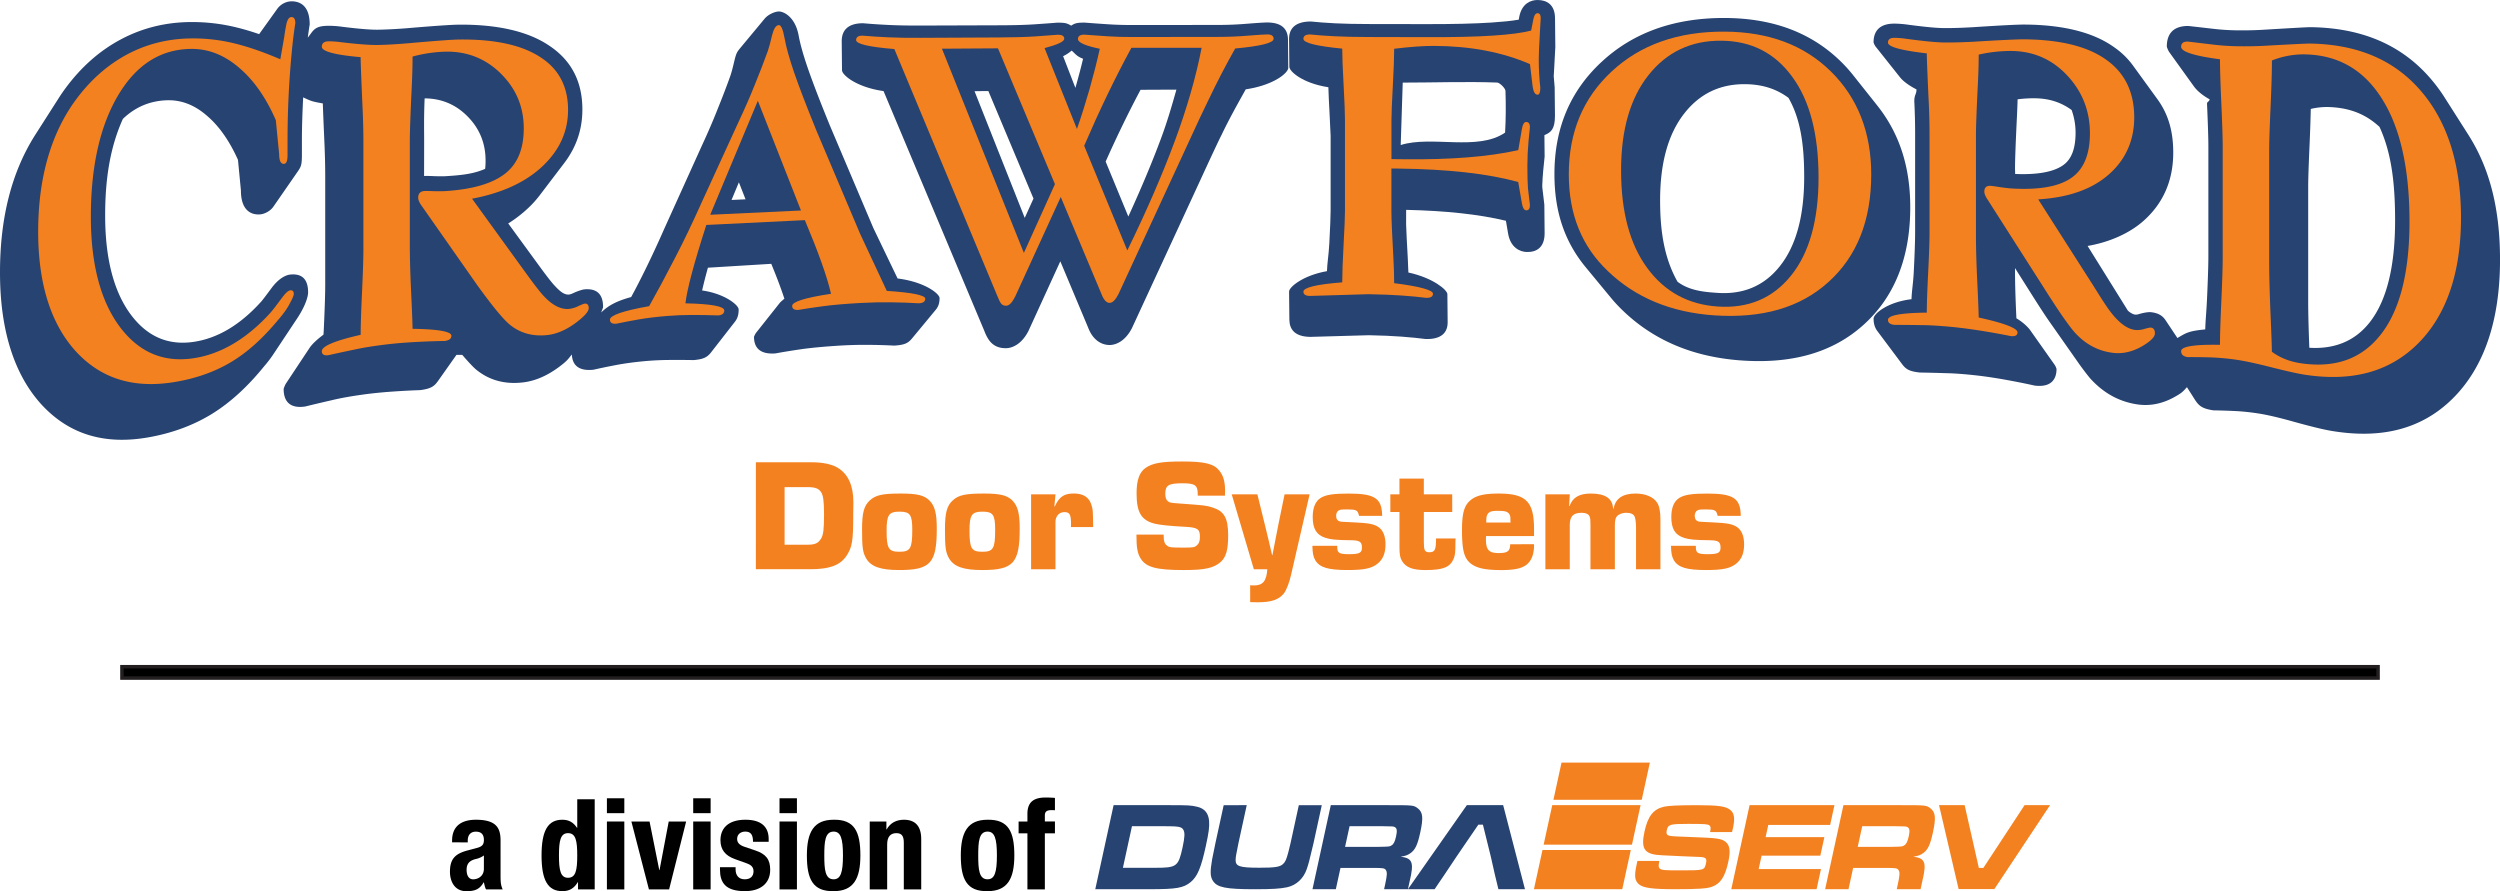
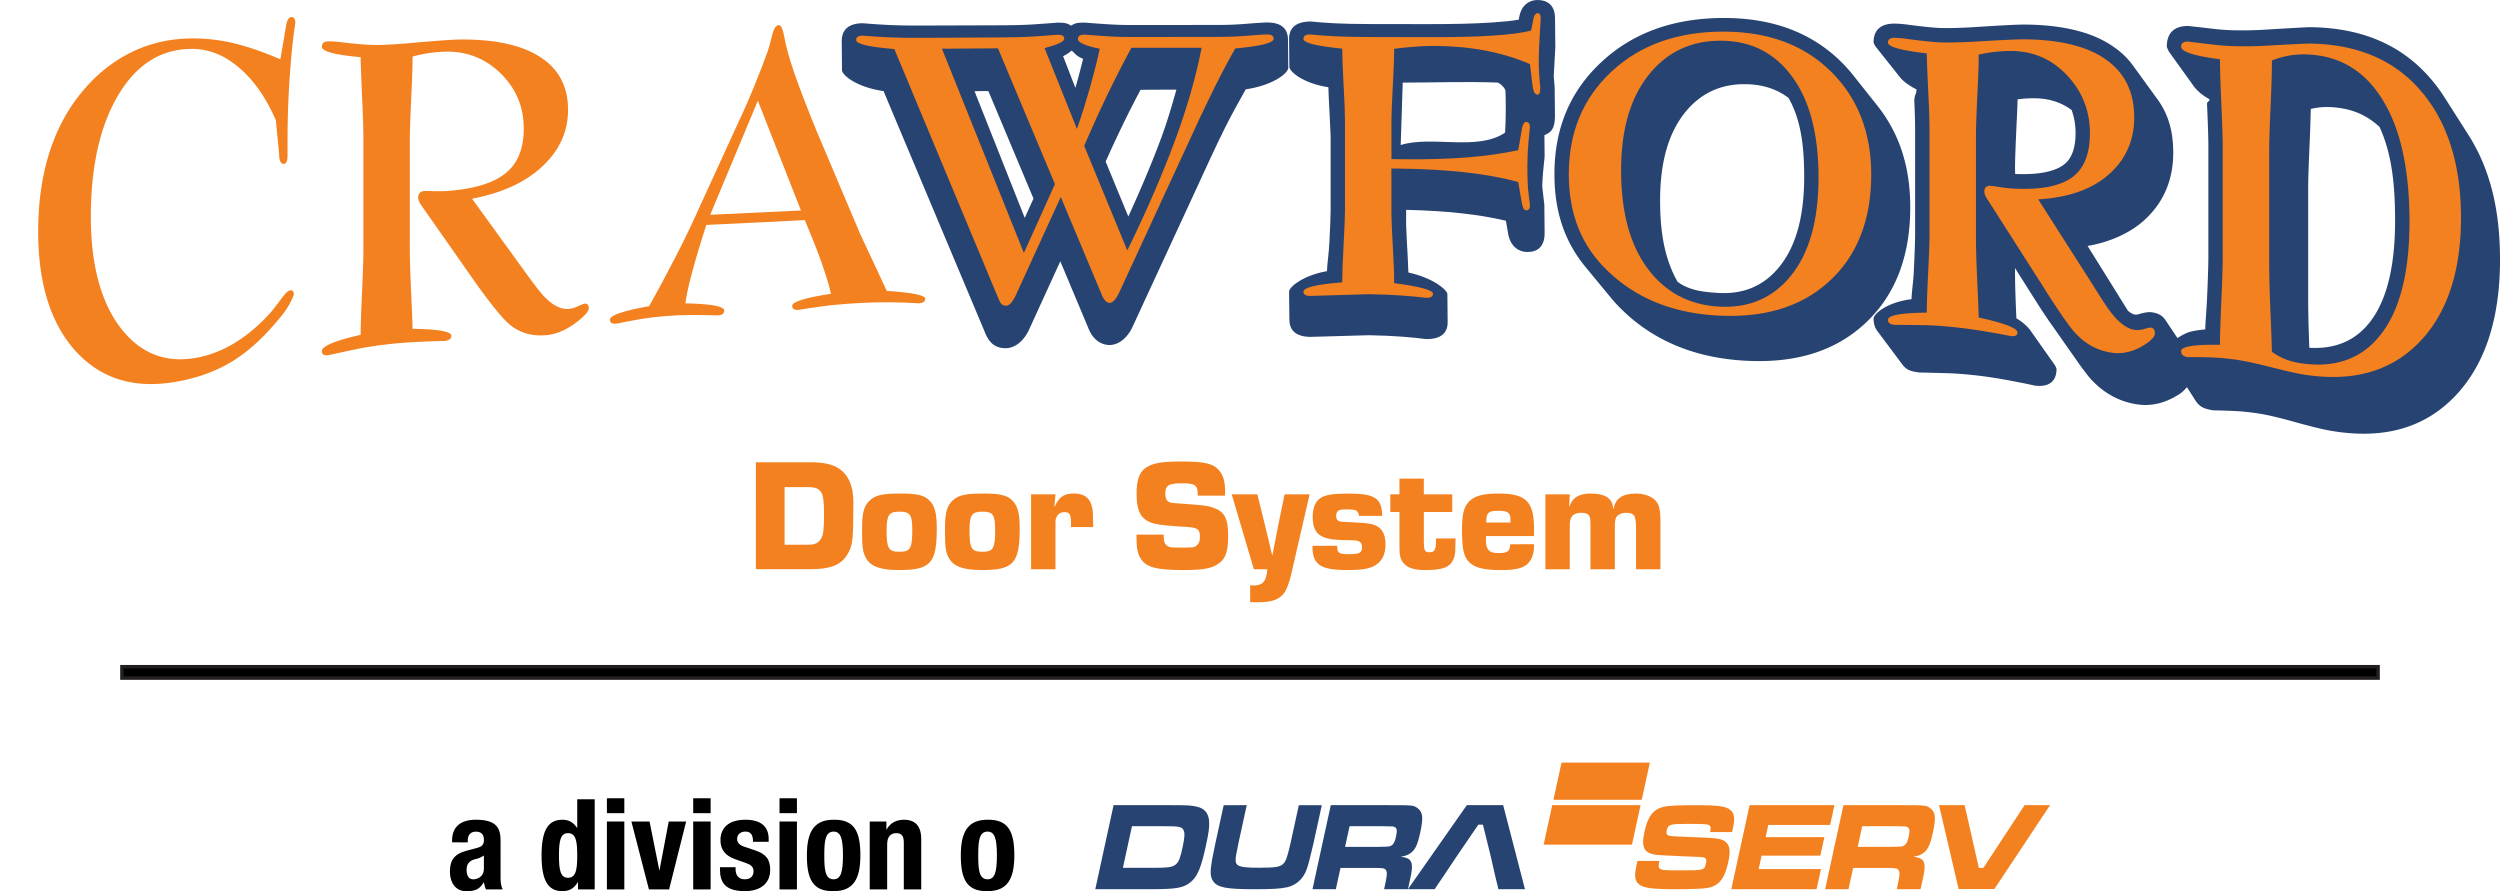
<svg xmlns="http://www.w3.org/2000/svg" id="Layer_1" data-name="Layer 1" width="3808.63" height="1357.65" viewBox="0 0 3808.63 1357.65">
  <rect x="185.75" y="1015.67" width="3437.14" height="17.37" />
  <rect x="185.75" y="1015.67" width="3437.14" height="17.37" fill="none" stroke="#231f20" stroke-miterlimit="10" stroke-width="5.29" />
-   <path d="M1367.44,424.23l-36.9-76.73-66.42-156.64c-15.09-37-26.24-66.09-33.48-87.05q-10.41-30.34-13.83-49.2c-5.16-28.88-22.84-37.13-30.17-37.1-5.57,0-16,4-21.86,11.09l-36.3,43.71c-5.67,6.87-6.67,8-9.84,20.94-2.19,9.46-4.14,16.93-6,22.37q-8.45,23.67-19.27,50.33-10.49,26.66-24.21,56.16l-57.13,126.3q-19.6,44.55-38.94,82.25c-4.17,8.2-7.46,14.38-11.56,21.89-24.1,6.63-35.18,13.52-45.68,23.45.71-2.07,2.9-6.9,2.9-8.43,0-20.56-10.7-28.2-28.11-26.76-2.09.17-8.1,1.53-17.54,5.83a20.32,20.32,0,0,1-6.24,2.09c-7.54.65-14.24-5.23-22.37-14.05q-7-7.6-23-29.59l-47.22-64.66A197.89,197.89,0,0,0,804.65,317,159.22,159.22,0,0,0,823,296.5l36.29-47.68q28-36.47,27.94-82c0-43.64-17.61-76.17-52.38-98.49C804,48.1,758.8,37.09,699,37.56c-10.3.08-36.58,1.81-78.81,5.42Q594.27,45,575.28,45.26q-16.66.16-53.08-4.36a152.78,152.78,0,0,0-21.82-1.61c-15.06.14-20.42,3.06-26.22,11.05l-5.26,7c.76-6,2.07-15.13,2.9-20C471.8,11.78,460.16,2,444,2a27.67,27.67,0,0,0-21.43,11.25L394.79,52c-11.49-4-23.48-7.54-33.59-10A282.55,282.55,0,0,0,290,33.6c-37.62.33-72.73,8.87-105.38,26.14s-60.9,42.19-85,74.9c-3.42,4.64-6.89,9.65-10,14.54L53.33,206C17.73,262.35,0,331.66,0,415.08c0,87.59,21.39,155.27,63.16,201.15,42.36,46,96.69,61.8,163.21,50,36.37-6.45,68.39-18.44,96.08-35.41s54.57-41.37,80.14-73a174.46,174.46,0,0,0,14.15-18.58L453,484.65c2.4-3.59,5.1-8.12,6.84-11.45,7.65-14,9.55-23.68,9.55-27.65,0-20.44-9.49-29.08-27.23-27.26-6.49.66-17.22,5.41-28.48,20.54-8.72,11.75-14.16,19-16.47,21.43-15.91,17.55-32.74,31.69-50.62,42.12-17.16,9.92-34.85,16.2-53.06,18.64-38.09,5.15-69.49-8.51-94.32-41.84-26.4-35.61-39-86.52-39-151,0-60,8.7-106.33,27-147.07,18.89-18,40.79-27.31,66.43-28.33,21.9-.88,42,6.83,60.27,22.39,19.32,16,35.56,39.16,48.65,68.41l4.47,46.64c0,29.9,15.08,37.54,29.29,36.39,6.23-.5,15.29-4.61,20.28-11.91L453,262.12c5.62-8.08,6.94-10.23,6.94-26.86V214.13c0-22.33.87-44,1.92-65.79,12.56,5.79,12.74,6.17,29.94,9.23.61,17.91,1,26.78,2.49,61.08q1.17,26.72,1.16,50.37V434.39q0,19.94-2.05,64.83c-.21,4.88-.32,6.5-.62,10.65-9.27,6.77-17.26,14.32-21,19.88l-36.29,54.72c-1.09,1.68-3.37,7.21-3.37,8.2,0,18,8.81,30.23,32.93,26.6q20.65-5.09,40.39-9.58,18.9-4.61,47.23-8.54,19.9-2.79,43.87-4.5c16.56-1.18,31-1.92,43.36-2.3,16.72-2.18,21.67-5.73,27.73-14.44l27.76-39.31h8.82c7.89,9.3,17.1,19.14,21,22.33,20,16.42,43.81,22.88,71.53,19.64,17.9-2.09,36-9.65,54.18-23,12.5-9.37,13.76-11.32,20.22-19.59.81,16.07,10.07,25.65,32.94,23.27q14.9-3.39,34.31-7.12,18.42-3.52,42.25-5.8,17.32-1.62,35.15-1.9,19.24-.27,40.93.14c15-1.3,20.76-4.31,26.63-11.87l36.29-46.59c4.1-5.23,5.66-10.9,5.66-18.65,0-6.7-21.13-24.06-55.66-28.95,2-9,5.7-23.62,8.85-34.68l96.49-5.91c9.22,22.46,14.54,36.78,20,53.09-2.17,1.91-5.68,4.72-7,6.38l-36.3,45.78c-.94,1.21-3,5.37-3,6.06,0,16.66,9.34,26.93,32.62,25.18q15.66-2.91,38.23-6.24,21.9-3.18,55.63-5.39,23-1.49,44-1.43,22.13.09,43,1.16c15.69-.9,21.28-3.67,27.26-10.93l36.29-43.83c4-4.85,5.67-10.52,5.67-17.62,0-6.39-21.79-24.52-64-29.9m-628.3-167c-16.62,7.28-33.62,9.64-60.7,11.22-3,.15-8,.15-15,0-8.73-.42-14.33-.48-16.79-.33l-.53,0,.1-55.56c0-10-.52-34.5.74-62.68q38,.19,64.76,26.84c18.69,18.59,28.07,41.12,28.07,67.93a96.55,96.55,0,0,1-.63,12.54m375.36,47.45,11.2-26.89,10.14,25.9Z" fill="#274371" />
  <path d="M2369.46,71.65v-.53L2369,27.57C2368.82,6.64,2356,0,2342.4,0c-10.34,0-23.59,5.22-27.73,24.81l-.93,5.14c-12,2-23.08,3.14-41.37,4.38q-38.28,2.55-100,2.42l-88.29-.14q-29-.06-50.22-1.1c-14.24-.73-26.51-1.68-36.79-2.76-23.82,0-33.24,10.64-33.24,26.44v0l.44,42.63c.06,6.83,19.68,24.94,59.45,31.09.37,12.11.8,21.79,1.81,40.08.87,15.79,1.21,22.82,1.6,33.69V320.87c0,8.6-.67,25.4-2,50.31-1,18.38-3.21,29.41-3.54,41.91-36.47,6.4-57.73,24.22-57.73,31.09v.42l.44,42.61c.16,14.81,8.61,25.8,32,26,3.4,0,33.09-1,89.12-2.52q28.71.56,49.4,2.11c14.46,1.06,26.8,2.33,37.11,3.69,24.35.68,33.5-10.2,33.5-25.41v0l-.41-43c-.09-6.3-21.77-24.82-59.41-32.93-.21-7.64-.49-14.62-1-23.2-1.42-25.28-1.9-35.08-2.46-50.14l.05-22.11c61.57,1.42,111.18,6.85,152,16.63l3.31,19.43c3.75,21.75,18.2,27.81,28.13,28.13,15.07.5,27.52-6.69,27.52-28.59l-.42-43.51q-1.84-14.28-3.07-26c0-.65-.08-2.24-.12-3,.27-7.53.76-15,1.44-22.58l2.17-21.58v-.55l-.32-32.22c9.66-4.1,16.07-8.57,16.07-29.42l-.44-43.57c-.6-5.57-1-11.17-1.42-16.74.29-6.37.45-9.64,1-17.89ZM2292.92,202c-41.63,28.71-112,4.05-159,18.94l3.07-95.09c47.7,0,96.09-1.83,143.75-.09,4.09.15,12.65,8.7,12.79,12.81.7,21.05.61,42.73-.6,63.43" fill="#274371" />
  <path d="M2860.43,161.39l-37.62-47.32a222.92,222.92,0,0,0-18.24-20.2c-45-44.22-103.8-66.18-176.8-66.47-77.83-.29-140.38,22.67-187.94,67-47.58,44.09-71.72,100.65-71.72,170.82,0,57.89,15.74,103.5,48.1,142.48l37.61,45.55a231.15,231.15,0,0,0,17.89,19.31c46.22,44.89,105.45,70.61,177.91,76.34,78.64,6.18,141.43-11.1,188.75-53.47,47.57-42.43,71.81-102.61,71.81-179.64,0-61.48-16.35-112.06-49.75-154.37M2710.7,406.53c-23.52,29-54.62,42.12-93.34,39.71-23.64-1.44-44.49-4.1-61.7-17-18.58-32.93-26.56-71.65-26.56-123.77,0-57,12.05-101.61,37.65-133.7,23.52-29.5,54.57-44.23,93.28-43.51,25.29.46,46.29,7.18,64.67,20.82,17.8,31.32,23.9,69.4,23.9,120.32,0,59.36-12.11,105.37-37.9,137.12" fill="#274371" />
  <path d="M3761.18,206.54l-37.62-59.1a246.51,246.51,0,0,0-20.67-27.68C3658.39,68,3597.38,42.24,3519.38,41.4q-6.66,0-72.45,4-17.8,1.07-39.61.81A341.89,341.89,0,0,1,3372.8,44q-19.25-2.23-38.76-4.42c-23.73-.22-33,12.54-33,31.36,0,1,2.43,6.7,3.65,8.37l37.59,52.27c4.23,5.9,12.33,13.34,23.89,19.68.15,3.44-4,3.28-3.87,7.07q2,44.92,2.05,64.17V389.86q0,20.52-2.05,65.15c-1,21.5-2.35,32.64-2.71,46.82-24.92,2.42-28.67,4.94-42.4,13.14l-18.24-27.4c-5.09-7.5-12-10.86-22.32-12-2.09-.23-8.11.05-17.54,2.75a16.33,16.33,0,0,1-6.25,1c-3.29-.37-7.92-3.07-11.1-6.06l-61.38-98.56c33.23-5.69,63.19-19.11,84.14-37.32,31-27,46.33-62.33,46.33-104.9,0-32.74-7.56-58.37-23.75-80.89l-37.6-51.78A118.64,118.64,0,0,0,3220.85,72c-30.92-22.23-76.1-34.11-136-34.58q-15.46-.15-78.8,4-25.87,1.52-44.86,1.37c-11.09-.08-28.79-1.8-53.09-5a165.43,165.43,0,0,0-21.83-1.81c-23.28-.13-32,11.8-32,28.66a24.08,24.08,0,0,0,2.9,6l37.6,47.34c4,5.08,13,12.25,24.85,18.16.34,7.51-3.74,8.31-3.2,19.42q1.17,24.66,1.18,46.39v152q0,18.3-2,59.18c-1,19.66-3.13,29.7-3.5,42.68-36.51,4.34-57.78,22.15-57.78,29.67,0,7.1,1.66,13.43,5.6,18.68l37.62,50.31c6,8.08,11.2,11.33,27.32,13.06,13.76.22,27.24.59,40.41,1q18.84.36,47.2,3.57,19.9,2.29,43.87,6.61,24.84,4.54,43.37,8.71c24.72,3.08,33.32-9.19,33.32-25.36a26.67,26.67,0,0,0-2.55-5.84L3092.9,503c-3.23-4.53-10.84-12.13-21.05-18.1,0-.64,0-.54,0-1.2q-2.05-43.17-2.07-70.53V408.4l25.12,39.77c16.26,25.65,22,34.4,33.33,50.36l37.62,53.6c5.8,8.38,15.71,21.33,19.2,25.17,20,21.79,43.82,34.88,71.55,38.84,17.9,2.56,36-.58,54.2-10.25,12.75-7,14.16-8.51,20.9-16.08l12.63,19.88c6.05,9.18,11.58,13,27.67,15.46q19.35.32,36,1.2a346.14,346.14,0,0,1,34.59,3.89c12.16,1.94,29.67,6,52.51,12.42q37.44,10.41,55.37,13.53c76.88,13.27,138.78-2.15,186.06-49,47.81-47.41,72.13-118.71,72.13-211.56,0-77-15.44-138.2-47.45-189m-618.93,45.57c-15.39,10.4-40.39,14.11-72.27,12.84l-.24-8.09q0-19,2.94-79.37c.47-9.78.8-17.61,1-26.26a185.16,185.16,0,0,1,28.89-1.54c20.31.65,37.8,6.39,53.44,17.82a102.91,102.91,0,0,1,6,34.44c0,23.58-5.72,40.77-19.76,50.16M3610.17,491c-22.54,28.76-53.76,41.12-92,38.8-1.12-28.28-1.75-52.75-1.75-70.85V285q0-17.31,2.08-64.1c1.05-24.24,1.51-38.8,1.85-54.95a105.76,105.76,0,0,1,28.92-2.82c30.62,1.32,54.62,10.61,75.8,30.17,17.38,37.82,23.75,82.12,23.75,142.31,0,69.31-12.28,121.73-38.64,155.4" fill="#274371" />
  <path d="M1962.6,102.88l-.42-42.63c-.15-15.46-8.91-26-31.67-26-4.44,0-14.82.62-31.12,1.95q-21.6,1.79-43.21,1.8L1726,38.12c-12.92,0-24.79-.31-35.62-1q-17.2-1.07-37.72-2.67c-11.2,0-14.85.66-20.72,4.63-6.58-3.79-9.34-4.59-21.3-4.56q-14.22,1.14-35.14,2.57-19.9,1.35-52.83,1.44l-120.69.4q-27.2.09-47.79-.89-20.92-1-39.44-2.65c-23.19.1-32.42,11-32.42,27.33v0l.43,44.27c.08,7.18,21.8,25.92,63.28,31.76l153.55,365.38c2.92,7.7,6.08,12.92,8.71,16,5.88,7,14.11,10.71,25.22,10.28,9.55-.39,23.39-6.67,33.36-26.38l48.45-105.94L1657.7,499c7.91,20.94,22.37,26.85,33.36,26.59,9.53-.22,23.39-6.2,33.36-25.62l101.25-219.12q28.95-63,35.15-75c12-25.18,24.83-47.83,37-69.75,42.94-6.39,64.79-25.09,64.79-32.75,0-.17,0-.25,0-.42m-401.48,229-76.49-193,4.89-.06c3.37-.05,8-.11,14-.16.78,0,1.4,0,2.17,0l68.75,163.78ZM1638.84,132c-.19.66-.34,1.23-.53,1.89l-18.72-48.3a57,57,0,0,0,13-8.5c5.45,4.54,7.3,8.63,17.43,12.43-3.32,13.84-6.89,27.4-11.16,42.48m130,78.61c-13.44,36.27-31,78.06-49.93,119.26l-34.53-83.71c17.18-38.47,35.08-75.42,53.19-109.36,4.52,0,6.88,0,12.61-.07l27.35-.11,14.65,0c-6.89,24.2-13.51,47.44-23.34,74" fill="#274371" />
  <path d="M444,26c-3.57,0-6.13,3.62-7.72,10.84Q434.19,47.32,433,56.47l-5.95,33.84q-38.35-16.53-70.74-24.4A263.23,263.23,0,0,0,290,58.56c-34.48.51-66.69,8.5-96.6,24.48q-44.59,24-77.58,68.6C77.37,203.71,58.16,271.71,58.16,353.1c0,78.49,19,139.78,57.06,181.81,38.25,41.8,87.39,56.77,147.44,47.59,33.3-5.08,62.62-15.21,88-30.09s49.72-36.76,73.11-65.13q11.6-13.2,17.54-24.63c4.17-7.64,6.25-12.53,6.25-14.71,0-4.16-1.79-6-5.36-5.63-3,.31-7,3.9-12.19,10.84-9.7,13.08-15.84,21-18.43,23.75q-26.73,29.49-56.77,47.2C335,535.65,314.58,543,293.57,545.94c-45,6.39-82.13-9.22-111.46-48.59-29.14-39.4-43.7-95.58-43.7-167.18,0-77.49,14.37-140.55,43.09-187.51,27.57-45,63.73-67.3,108.51-68.15,26.76-.52,51.33,9.07,73.72,28.23q33.88,28.42,56.47,80.32l5.07,51.57q0,15.41,7.41,15c3.58-.21,5.37-4.58,5.37-13.07V215.25q0-51.65,3.55-101.41t8.32-78.45c0-6.29-2-9.44-5.94-9.4" fill="#f48120" />
  <path d="M490.27,71.19c0,7.11,19.71,12.45,59.16,15.89q0,12.42,3,78.82,1.2,27,1.19,50.83V379.85q0,20-2.07,65.09-2.1,44.74-2.08,65.14C510,519,490.27,527.46,490.27,535c0,5,3.36,7,10.11,6.11q20.19-4.54,39.53-8.52,19.59-4.37,49.05-7.89,20.49-2.44,45.18-3.73t43.1-1.5q10.41-1.19,10.41-8c0-6.38-19.74-9.95-59.16-10.54q0-9.68-2.08-54.19t-2.07-73V213.58q0-19.72,3-82.69,1.17-25,1.18-44.73A213.1,213.1,0,0,1,679,78.69c33.28-.55,61.42,10.9,84.42,33.85S797.92,163,797.92,195.6c0,31.59-9.69,54.61-29.11,69.43q-28.86,22.16-90.38,26.1c-3.37.21-9,.26-16.94.16q-11.6-.53-14.86-.3c-6.34.4-9.52,3.84-9.52,10.27q0,5,5.36,12.42l84.41,120.46c23.19,32.13,39.64,52,49.35,60.1C792.08,507.39,811,512.71,833,510.53c14.07-1.39,28.23-7.27,42.51-17.5,14.25-10.44,21.39-18.24,21.39-23.57,0-4.94-2.08-7.24-6.24-6.87-1.19.11-4.46,1.37-9.81,3.82a42.36,42.36,0,0,1-14,4.21c-12.48,1.12-25.47-5.54-38.95-20.14-4.94-5.37-13.07-15.75-24.36-31.25L719.15,302.72q68.67-13,107.32-49.44c25.95-24.48,38.93-52.9,38.93-85.83,0-35.72-14.17-62.42-42.51-80.55C794.74,68.57,753.43,59.51,699,60.22c-10.12.13-35.88,2-77.3,5.7q-26.74,2.28-46.37,2.6c-11.7.19-30.32-1.18-55.89-4.23a135.23,135.23,0,0,0-19-1.32q-10.12.16-10.11,8.22" fill="#f48120" />
  <path d="M2183.08,447.54c0-5.6-19.72-11.1-59.15-16.15q0-17.26-1.19-38.83-3-53.42-3-70.66V256.69l10.68.12q113.25,1.33,182.51,20.47l5.66,32.59c1.19,7,3.37,10.46,6.53,10.57q5.65.13,5.66-8.06-1.8-14-3-25.46-.88-11.51-.9-33.9,0-19.12,1.79-38.47c1.37-13.08,2.08-20,2.08-20.72q0-7.92-5.66-8-4.74-.06-6.53,10.55L2313,228.74c-45.76,10.22-103.74,14.69-173.88,13.89l-19.31-.23v-59q0-13.72,2.06-51.72t2.09-57.39q36.87-4.47,60.62-4.36,83,.3,146.27,27.76l4.16,34.73c1.18,7.86,3.67,11.8,7.42,11.86,2.78,0,4.16-3.53,4.16-10.62q-1.2-10.68-1.77-21.36c-.42-7.1-.59-14.59-.59-22.42q0-11.24,1.5-36.37c1-17,1.47-25.64,1.47-26,0-4.94-1.59-7.38-4.77-7.38q-4.46,0-6.24,8.45l-3.56,18Q2313,51.73,2274,54.28t-101.65,2.34l-88.29-.22q-29.72-.06-51.42-1.17-21.39-1.11-36.87-2.74c-6.72,0-10.09,2.25-10.09,6.72q0,9.12,59.15,14.86,0,17.46,2.08,55.37Q2049,167,2049,182.92V321.07q0,13.15-2.08,51.3-2.07,37.88-2.08,57.77c-39.44,3.09-59.15,7.93-59.15,14.18q0,6.45,10.09,6.52c3.38,0,32.9-1.06,88.59-2.64q29.74.46,51.13,2,21.69,1.54,37.16,3.55,10.41.24,10.4-6.23" fill="#f48120" />
  <path d="M2876.22,64.84q0,9.69,59.16,16.47,0,11.61,2.94,73.78,1.23,25.33,1.22,47.63V355.31q0,18.74-2.09,60.53-2.09,41.45-2.07,60.44c-39.44.42-59.16,4.13-59.16,11,0,4.5,3.37,7.08,10.09,7.67q20.24,0,39.55.36,19.63,0,49,2.89,20.51,2,45.19,6T3063.2,512q10.38,1.11,10.38-5.63c0-6.28-19.72-14-59.16-22.67q0-9.39-2.06-52.7t-2.09-70.74V205.85q0-19,3-79.55,1.2-24.1,1.19-43.12A219.42,219.42,0,0,1,3065,77.64c33.29.53,61.43,12.83,84.4,37.42s34.5,54.07,34.5,87.87c0,32.73-9.71,55.69-29.13,68.62-19.22,13-49.34,18-90.37,15.56-3.39-.19-9-.84-17-1.92-7.74-1.26-12.68-1.95-14.85-2.07q-9.52-.56-9.52,8.83c0,3.22,1.79,7.44,5.35,12.72L3112.83,437c23.18,36.68,39.63,60.6,49.36,71C3178,524.94,3197,534.86,3219,537.54c14.08,1.73,28.22-1.24,42.5-9,14.27-8,21.4-15,21.4-20.75,0-5.33-2.07-8.21-6.23-8.74-1.19-.12-4.45.57-9.81,2.06a35,35,0,0,1-14,1.56c-12.47-1.45-25.48-11.29-38.92-29.35-5-6.64-13.08-19.14-24.4-37.38l-84.43-132.2c45.8-2.78,81.57-15.19,107.33-37.77,26-22.78,38.94-52.06,38.94-87.21,0-38.13-14.16-67.55-42.51-87.63-28.12-20.3-69.44-30.53-124-31.21q-15.15-.19-77.27,3.58-26.77,1.47-46.39,1.21c-11.69-.14-30.31-2-55.88-5.41a143.23,143.23,0,0,0-19-1.67c-6.72-.07-10.09,2.33-10.09,7.23" fill="#f48120" />
  <path d="M1351,443.2l-40.72-87.15-66.59-157.29c-15.25-37.51-26.54-67-33.88-88.29q-11-32.22-14.57-52.23t-8.62-20q-6.54,0-10.41,15.58-3.56,15.32-6.54,24.12-8.61,23.86-19.61,50.73-10.69,26.87-24.67,56.55l-57.08,124.58q-19.9,44.64-39.54,82.36-21.4,41.61-39.82,74.25c-39.84,7.07-59.75,14.05-59.75,20.55,0,4.67,3.27,6.76,9.82,6.18q14.54-3.07,33.59-6.45,19.3-3.36,44.28-5.38,18.14-1.45,36.85-1.47,19,0,40.44.67c6.15-.47,9.21-3,9.21-7.54,0-6.28-19.72-10-59.17-10.85,2.4-21.14,13-61.22,31.82-119.41l150.11-7.35c20.81,49.42,34.09,86.67,39.85,112.22-39.46,5.94-59.17,12.21-59.17,18.38,0,4.52,3.17,6.57,9.52,6.18q15.45-2.7,37.75-5.68,22.59-3,57.36-4.92c15.86-.84,31-1.19,45.48-1q22,.27,42.8,1.52,9.83-.44,9.83-7c0-5.3-19.52-9.34-58.57-11.88m-269-116,72.55-173.66,65.68,167.17Z" fill="#f48120" />
  <path d="M1930.51,52.46c-4.18,0-13.88.64-29.13,1.86q-22.59,1.89-45.2,1.9L1726,56.39q-20.21.06-37.15-1c-11.29-.7-23.7-1.56-37.16-2.6-6.33,0-9.51,2.27-9.51,6.76q0,7.83,33.3,14.75-6.27,28.56-15.47,61-9.2,32.19-19.32,61.19L1591.34,73.29c20-5.32,30-10,30-14.21s-3.26-6.18-9.8-6.17q-14,1.14-34.48,2.55t-54.41,1.59L1402,57.64q-27.9.18-49-.79-20.81-1-39.25-2.55c-6.34.06-9.51,2.3-9.51,6.76q0,8.86,58.27,13.68l157.24,377c2,5.21,3.87,8.87,5.65,11s4.37,3.11,7.73,3q6.56-.25,13.38-13.77L1616,300.11l61.81,147.31c3.58,9.46,7.84,14.12,12.79,14q6.53-.15,13.38-13.48l101.07-218.82q29.13-63.48,35.37-75.54,20.5-43,41.32-79.72,58.54-5.36,58.55-14.74,0-6.7-9.8-6.7M1559.83,385.32,1435,74.19q7.43,0,22-.15c9.71-.05,16.75-.11,21.11-.14l11-.07q5.06,0,14-.08c6.14,0,11.88,0,17.25-.11l86.78,206.88Zm229.76-170q-28.18,76.14-72.21,166.26l-65.7-159.48q34.77-80.85,71.94-149.26c5.54,0,14.27,0,26.14,0q18.13-.06,27.37,0t27,0q17.83,0,26.47,0-12.8,66.29-41.05,142.66" fill="#f48120" />
  <path d="M3687.92,138.3c-40.81-47.47-97-70.7-168.54-71.93q-6.54-.12-71.05,3.46-18.4,1-41,.61a359,359,0,0,1-36.57-2.59Q3352,65.59,3333,63.34q-10.14-.17-10.13,7.93c0,7.54,19.71,13.81,59.17,19.07q0,21.61,2.07,67.6t2.08,65.7V392q0,21-2.08,66.71t-2.07,66.62q-59.19-1.06-59.17,9.63,0,7.79,10.13,9.08,19-.09,35.34.45a363.77,363.77,0,0,1,36.59,3.27c12.67,1.74,30.91,5.53,54.69,11.6,24,6.08,41.71,10.05,53.19,11.75,70.56,10.43,127.52-4.41,171-47.83,43.56-43.64,65.39-108.28,65.39-191.57,0-80.87-20.44-146.13-61.25-193.36m-61,371.34c-29.1,37.21-69.44,51.21-121,43.84q-26.13-3.75-44.89-17.69c0-6.9-.68-26.42-2.07-58.42Q3457,429,3457,399V227.63q0-17.35,2.09-64.36t2.07-71.12a130,130,0,0,1,50.55-9.31c49.92,1.07,88.88,23,116.81,67.21,28.13,44,42.23,107,42.23,187.58,0,77-14.57,134.8-43.73,172" fill="#f48120" />
  <path d="M2789.18,108.76c-41-40.32-94.83-60.12-161.41-60.57-71.33-.48-128.81,20-172.4,60.62-43.6,40.42-65.39,92.46-65.39,156.91,0,60.81,19.81,109.56,59.45,147.23q63.32,60.84,162.62,67.51c72.12,4.73,129.87-11.42,173.26-50.57,43.62-39.12,65.42-94.16,65.42-164,0-64-20.53-116.79-61.55-157.11m-60.92,311.46c-28,34.47-64.92,49.74-110.91,46.77q-68-4.39-107.86-58.72c-26.59-36.16-39.86-85.6-39.86-148.91,0-61.85,14-110,41.92-145.12s64.9-52.66,110.87-52.25c45.39.38,81.35,18.46,107.91,54.92,26.75,36.24,40.13,87.65,40.13,153.45,0,65.05-14.07,115.2-42.2,149.86" fill="#f48120" />
  <path d="M1151.55,704.25h85.27c16.12,0,30.54,2.93,39.33,8.31,15.88,9.52,23.94,27.12,23.94,52.53l-.24,19.3c0,40.07-1.47,49.1-10.51,62.79-10,14.41-26.14,20-55,20h-82.82Zm79.16,125.58c11.24,0,16.12-2.44,20.28-9.53,3.42-5.62,4.39-14.66,4.39-36.89,0-19.3-1.22-28.59-4.39-33.47-3.42-5.62-9-7.82-20.28-7.82h-35.43v87.71Z" fill="#f48120" />
  <path d="M1416.15,762.64c8.06,8.31,11,19.55,11,42.51,0,52.78-9.52,63.28-57.17,63.28-28.34,0-43-5.13-50.33-17.59-5.37-9.28-6.35-16.61-6.35-44.46,0-25.41,2.93-35.92,12-44.22,9-8.07,19.3-10.27,47.16-10.27,25.16,0,35.67,2.69,43.73,10.75m-65.48,45.69c0,27.36,2.93,32.25,19.55,32.25s19.54-4.89,19.54-33.23c0-23.21-3.17-27.85-19.3-27.85-16.37,0-19.79,4.89-19.79,28.83" fill="#f48120" />
  <path d="M1542.47,762.64c8.06,8.31,11,19.55,11,42.51,0,52.78-9.53,63.28-57.17,63.28-28.34,0-43-5.13-50.33-17.59-5.37-9.28-6.35-16.61-6.35-44.46,0-25.41,2.93-35.92,12-44.22,9-8.07,19.3-10.27,47.15-10.27,25.17,0,35.68,2.69,43.74,10.75M1477,808.33c0,27.36,2.93,32.25,19.55,32.25s19.54-4.89,19.54-33.23c0-23.21-3.17-27.85-19.3-27.85-16.37,0-19.79,4.89-19.79,28.83" fill="#f48120" />
  <path d="M1608,753.11l-1.71,18.33h.73c6.6-14.42,13.93-19.55,28.83-19.55,15.15,0,24,6.11,27.37,19.06,1.71,5.86,1.71,6.35,2.19,32h-34a28.18,28.18,0,0,0,.25-3.91c0-15.14-2-18.8-10-18.8-6.11,0-10.5,3.17-12.7,9-1,2.94-1,4.16-1,12v66h-37.14V753.11Z" fill="#f48120" />
  <path d="M1824.66,755.07v-2.93c0-12.95-4.39-15.88-23-15.88-21.26,0-26.39,2.93-26.39,15.88,0,5.37,1.22,9.28,3.67,11.24,2.69,2.44,4.15,2.68,18.08,3.66,39.58,2.93,40.06,2.93,50.33,6.11,17.83,5.62,23.7,16.37,23.7,42.51,0,22-3.18,33.23-11.49,40.56-10.75,9.28-23.94,12.21-56.19,12.21-41.54,0-57.17-4.15-65.48-17.34-5.13-8.07-6.59-16.86-6.59-36.65h41.53v3.17c0,6.85,1.46,11,4.89,13.44,3.66,2.93,5.61,3.18,25.65,3.18,14.17,0,16.37-.25,20-3.42,3.18-2.69,4.65-6.35,4.65-12.95,0-11.48-3.43-14.17-20.53-15.15-26.63-1.47-40.07-2.93-48.37-4.89-20.28-5.13-27.61-17.1-27.61-46.17,0-19.79,4.15-32,13.44-38.6,10.75-7.58,24.43-10,56.19-10,34.21,0,48.13,3.42,56.44,13.93,6.11,7.32,8.79,17.1,8.79,30.78l-.24,7.33Z" fill="#f48120" />
  <path d="M1967.11,874.79c-2.69,12.46-7.33,24.18-11,29.07-7.82,9.77-19,13.68-40.06,13.68-.74,0-4.65,0-11.49-.24V891.64c2.93.25,4.65.25,5.87.25,13.43,0,19-6.6,20.28-24.68h-20.53l-33.71-114.1h39.09L1927,799.53l5.62,23.22,2.69,11.48,2.68,11.48h.49c2.94-14.9,5.87-30.3,9-46.18l9.53-46.42h38.12Z" fill="#f48120" />
  <path d="M2070.46,785.85l-.49-1.71c-1.71-6.84-4.15-8.06-17.35-8.06-8.79,0-11.23.25-13.43,1.71-2.2,1.22-3.67,4.64-3.67,7.82q0,7.33,5.87,8.8c1.95.48,1.95.48,22.72,1.46,21.74,1,29.32,2.69,35.91,7.09,7.09,4.88,10.75,13.92,10.75,26.38,0,13.2-3.91,22.72-11.73,29.08-9.28,7.57-20.76,10-46.17,10-29.56,0-42.51-3.91-49.11-14.9-3.18-5.62-4.15-10.75-4.4-22h37.87v2c0,9,2.93,10.75,18.08,10.75,15.64,0,19.55-2,19.55-10,0-8.8-3.42-11-16.13-11.24-22.72-.24-31.51-1-39.58-3.67-13.68-4.39-19.3-13.92-19.3-31.76,0-14.17,4.15-24.18,12.22-29.07,7.82-4.89,19.79-6.6,42.75-6.6,39.83,0,50.58,7.33,50.82,34Z" fill="#f48120" />
  <path d="M2212.41,780h-43.24v46.18c0,12.21,1.46,15.14,8.31,15.14,8.55,0,10.26-3.42,10.26-21h29.8l-.24,4.64c0,17.35-.49,20.52-2.69,26.15-5.37,12.94-15.88,17.34-43,17.34-19.54,0-29.56-3.91-35.67-13.68-2.93-4.89-3.91-9.77-3.91-21.26V780h-13.92V753.11H2132V729.17h37.14v23.94h43.24Z" fill="#f48120" />
  <path d="M2337,829.1v2.19c0,9.78-2.2,18.08-6.6,24-6.84,9.53-19.06,13.19-43,13.19-26.63,0-40.07-3.42-49.11-12-8.3-8.31-11-20.52-11-49.11,0-24.67,3.17-36.65,12-44.46,8.55-7.82,21.26-11,43.73-11,41.78,0,54,12.22,54,54v10.75H2264a37.61,37.61,0,0,0-.25,4.64c0,16.37,4.4,21.26,19.55,21.26,13.44,0,17.35-2.94,17.35-13.44Zm-35.67-33a25.48,25.48,0,0,1-.25-3.67c0-5.86-.48-7.33-1.95-9.53-2.69-3.66-6.35-4.64-17.35-4.64-10.26,0-13.92,1.47-16.12,6.35-1,2.44-1.22,2.93-1.47,11.49Z" fill="#f48120" />
  <path d="M2391.51,753.11l-1,17.84h.73c4.4-13,14.66-19.06,32.25-19.06,22.23,0,33.23,7.58,34,23h.74c2.68-15.39,13.92-23,33.47-23,14.9,0,27.12,5.13,32.73,13.68,3.43,5.13,5.14,13.44,5.14,25.17v76.47h-37.14v-64c0-6.84-1-13.93-2.2-16.37-1.71-3.67-6.11-5.62-12.46-5.62-6.84,0-12.95,2.69-15.39,6.6-1.47,2.2-2.2,7.08-2.2,12v67.43H2423V799.78c0-7.82-.24-10.75-1.46-13.19-1.71-3.67-5.87-5.38-12-5.38-12.71,0-18.08,5.38-18.08,18.57v67.43h-37.14V753.11Z" fill="#f48120" />
-   <path d="M2616.77,785.85l-.49-1.71c-1.71-6.84-4.15-8.06-17.34-8.06-8.8,0-11.24.25-13.44,1.71-2.2,1.22-3.67,4.64-3.67,7.82q0,7.33,5.87,8.8c2,.48,2,.48,22.72,1.46,21.74,1,29.32,2.69,35.91,7.09,7.09,4.88,10.75,13.92,10.75,26.38,0,13.2-3.9,22.72-11.72,29.08-9.29,7.57-20.77,10-46.18,10-29.56,0-42.51-3.91-49.11-14.9-3.17-5.62-4.15-10.75-4.39-22h37.86v2c0,9,2.94,10.75,18.09,10.75,15.63,0,19.54-2,19.54-10,0-8.8-3.42-11-16.12-11.24-22.73-.24-31.52-1-39.59-3.67-13.68-4.39-19.29-13.92-19.29-31.76,0-14.17,4.15-24.18,12.21-29.07,7.82-4.89,19.79-6.6,42.76-6.6,39.82,0,50.57,7.33,50.82,34Z" fill="#f48120" />
  <path d="M688.74,1283.25v-2.51c0-23.84,16.36-31.91,36.34-31.91,31.53,0,37.5,13.06,37.5,31.73V1335c0,9.59.58,14,3.25,20H740.47c-1.75-3.25-2.5-7.3-3.28-10.76h-.39c-6.13,10.76-13.64,13.45-26.32,13.45-18.48,0-25-15.77-25-29.59,0-19.42,7.88-27.31,26.15-32.31l15-4c7.88-2.1,10.57-5.19,10.57-12.1,0-7.88-3.46-12.7-12.3-12.7-8.07,0-12.31,5.39-12.31,13.46v2.9Zm48.45,20a32.8,32.8,0,0,1-11.34,5.19c-10.76,2.31-15,7.51-15,16.73,0,7.88,2.88,14.43,10,14.43s16.33-4.61,16.33-16Z" fill="#010000" />
  <path d="M880.58,1344h-.37c-5.78,9.62-13.1,13.64-23.47,13.64-21.73,0-31.72-16-31.72-54.41s10-54.4,31.72-54.4c10,0,16.73,4,22.3,12.31h.37v-43.47H906V1355H880.58Zm-15.18-6.74c11.72,0,14-11.53,14-34s-2.29-34-14-34c-11.55,0-13.85,11.53-13.85,34s2.3,34,13.85,34" fill="#010000" />
  <path d="M924.59,1216.13h26.53v22.69H924.59Zm0,35.39h26.53V1355H924.59Z" fill="#010000" />
  <polygon points="1018.78 1251.52 1045.31 1251.52 1019.36 1354.95 988.6 1354.95 961.88 1251.52 989.56 1251.52 1004.37 1325.54 1004.76 1325.54 1018.78 1251.52" fill="#010000" />
  <path d="M1056.07,1216.13h26.53v22.69h-26.53Zm0,35.39h26.53V1355h-26.53Z" fill="#010000" />
  <path d="M1120.64,1321.12v3.46c0,9,4.82,15,13.85,15,8.1,0,13.48-4,13.48-12.31,0-6.73-4.43-9.8-9.62-11.74l-18.66-6.71c-14.6-5.2-22.11-14.23-22.11-28.85,0-17.12,10.76-31.14,38.08-31.14,24,0,35.37,10.76,35.37,29.41v4.23h-23.84c0-10.38-3.06-15.58-11.74-15.58-6.71,0-12.47,3.84-12.47,11.16,0,5,2.67,9.22,11.51,12.12l16,5.38c16.73,5.57,22.86,14,22.86,29.6,0,21.73-16.14,32.49-38.44,32.49-29.8,0-38.06-13.08-38.06-32.87v-3.65Z" fill="#010000" />
  <path d="M1187.55,1216.13h26.53v22.69h-26.53Zm0,35.39h26.53V1355h-26.53Z" fill="#010000" />
  <path d="M1270,1248.83c31.91-.58,40.75,18.46,40.75,54.4,0,35.39-10.38,54.41-40.75,54.41-31.91.58-40.75-18.46-40.75-54.41,0-35.38,10.38-54.4,40.75-54.4m0,90.75c10.76,0,14.22-10.58,14.22-36.35s-3.46-36.34-14.22-36.34c-13.08,0-14.22,15.19-14.22,36.34s1.14,36.35,14.22,36.35" fill="#010000" />
-   <path d="M1325,1251.52h25.38v12.1h.37c5.59-10.18,15.19-14.79,26.37-14.79,16.52,0,26.32,9,26.32,29.41V1355h-26.53v-71.33c0-10.39-3.46-14.41-11.35-14.41-9,0-14,5.57-14,17.1V1355H1325Z" fill="#010000" />
+   <path d="M1325,1251.52h25.38v12.1h.37c5.59-10.18,15.19-14.79,26.37-14.79,16.52,0,26.32,9,26.32,29.41V1355h-26.53v-71.33c0-10.39-3.46-14.41-11.35-14.41-9,0-14,5.57-14,17.1V1355H1325" fill="#010000" />
  <path d="M1504.51,1248.83c31.93-.58,40.78,18.46,40.78,54.4,0,35.39-10.39,54.41-40.78,54.41-31.93.58-40.77-18.46-40.77-54.41,0-35.38,10.38-54.4,40.77-54.4m0,90.75c10.78,0,14.23-10.58,14.23-36.35s-3.45-36.34-14.23-36.34c-13.08,0-14.22,15.19-14.22,36.34s1.14,36.35,14.22,36.35" fill="#010000" />
-   <path d="M1565.23,1269.58h-13.44v-18.06h13.44v-11.74c0-18.65,10.59-24.8,27.69-24.8,4.8,0,9.43.19,14.23.58v18.84a47.2,47.2,0,0,0-5.18-.19c-7.5,0-10.19,2.32-10.19,8.26v9h15.37v18.06h-15.37V1355h-26.55Z" fill="#010000" />
  <path d="M1696.51,1226.62h84.24c29.78,0,33.76.19,43.24,2.49,11,2.5,17.14,9.79,18,21.7.66,9-.4,17.08-4.92,37.81-7.32,33.6-12.79,46.65-23.26,55.29-10.85,8.83-21.6,10.75-61,10.75H1668.6Zm63.8,95.41c32.23,0,34.92-1.92,41.2-30.72,3.47-15.93,3.79-23,1.21-27.26-2.67-4.6-7.24-5.37-29-5.37h-49.22l-13.8,63.35Z" fill="#274371" />
  <path d="M1899.34,1226.62l-12.65,58.06c-4,19.86-4,20-4.28,25.16-.29,10,6,12.1,36,12.1,24,0,31.48-1.13,36.26-5.67,3.46-3.22,5.07-6.62,8.18-18.54,1.12-4.35,2.61-10.4,3.19-13l12.65-58.06h35l-12.65,58.06c-6.74,28.56-7.37,30.64-10.34,39.53-5,14.38-16,24.4-29.79,27.43-10.85,2.26-22.57,3-49.32,3-44,0-57.23-2.65-63.67-12.67-4.3-6.43-4.5-14.18-1.33-32.72.74-4.16.74-4.16,5-24.59l12.65-58.06Z" fill="#274371" />
  <path d="M2027.4,1226.62h86c40.28,0,40.28,0,46.73,5,7.63,6,8.41,14.4,3.56,36.67-4.14,19-7.66,26.3-14.92,31.48-3.95,2.88-7.57,4.22-14.83,5.37,17.54,2.31,20.71,8.07,13.57,37.63l-2.59,11.9h-36.31l1.47-6.72c3.13-14.4,3.44-19,1.35-22.26-1.79-3.08-4.33-3.46-19-3.46h-50.27l-7.07,32.44H1999.5Zm71.8,63.54c18-.38,18-.38,20.82-2.3,3.22-1.92,5.11-5.76,6.86-13.83,1.89-8.63,1.28-12.28-2-14-2.2-1.15-2.73-1.15-18.8-1.34H2056l-6.86,31.48Z" fill="#274371" />
  <polygon points="2200.26 1332.97 2185.55 1354.66 2144.92 1354.66 2234.65 1226.62 2289.99 1226.62 2323.21 1354.66 2282.75 1354.66 2277.5 1332.97 2271.17 1304.94 2259.16 1256.37 2252.16 1256.37 2218.98 1304.94 2200.26 1332.97" fill="#274371" />
  <path d="M2528,1311.61c-1.63,7.46-1.47,9.88.84,11.74,2.74,2.24,6.4,2.61,30.72,2.61,37.07,0,37.07,0,39.5-11.18,1.59-7.27-.56-9.13-11.57-9.32l-18-.74-8.93-.38c-8.08-.37-17-.74-27.26-1.3-27.85-.93-34-8.76-28-36.16,5.16-23.67,13.6-34.29,30.05-38,7.13-1.49,22.59-2.23,50.48-2.23,32.3,0,44,1.67,50.7,7.64,5.58,4.84,6.72,12.86,3.64,27-.25,1.12-.82,3.73-1.55,6.34h-33.33c1.16-6.9,1-8.57-1.17-10.25-2.48-1.87-6.65-2.24-32.16-2.24-28,0-30.77.75-32.76,9.88-1,4.66,0,7.08,3.36,8,2.85.93,12.09,1.49,35.9,2.24,37.12,1.3,44.23,2.24,50.44,7.27,6.48,5.4,7.67,14,4.06,30.56-4.92,22.55-11.78,33-24.74,37.83-7.41,2.8-21.9,3.73-55.74,3.73-35.19,0-48.56-1.86-55.37-7.27-6.65-5.4-7.61-12.67-4-29.26l1.42-6.52Z" fill="#f48120" />
  <polygon points="2794.69 1226.62 2788.12 1256.76 2693.89 1256.76 2689.84 1275.38 2779.33 1275.38 2773.18 1303.6 2683.69 1303.6 2679.25 1323.95 2774.18 1323.95 2767.48 1354.66 2637.53 1354.66 2665.43 1226.62 2794.69 1226.62" fill="#f48120" />
  <path d="M2808.4,1226.62h86c40.28,0,40.28,0,46.73,5,7.63,6,8.42,14.4,3.57,36.67-4.15,19-7.66,26.3-14.92,31.48-4,2.88-7.57,4.22-14.83,5.37,17.54,2.31,20.69,8.07,13.54,37.63l-2.59,11.9h-36.29l1.47-6.72c3.13-14.4,3.44-19,1.35-22.26-1.78-3.08-4.32-3.46-19-3.46h-50.26l-7.07,32.44H2780.5Zm71.8,63.54c18-.38,18-.38,20.82-2.3,3.22-1.92,5.11-5.76,6.87-13.83,1.88-8.63,1.27-12.28-2-14-2.2-1.15-2.73-1.15-18.8-1.34H2837l-6.86,31.48Z" fill="#f48120" />
  <polygon points="2993.03 1226.62 3014.69 1322.28 3021.51 1322.28 3084.33 1226.62 3123.16 1226.62 3038.28 1354.49 2983.88 1354.49 2954.03 1226.62 2993.03 1226.62" fill="#f48120" />
  <g id="icon">
    <polygon points="2351.66 1286.82 2486.22 1286.82 2499.35 1226.6 2364.78 1226.6 2351.66 1286.82" fill="#f48120" />
-     <polygon points="2336.88 1354.66 2471.44 1354.66 2484.44 1294.98 2349.89 1294.98 2336.88 1354.66" fill="#f48120" />
    <polygon points="2513.48 1161.74 2378.92 1161.74 2366.57 1218.44 2501.13 1218.44 2513.48 1161.74" fill="#f48120" />
  </g>
</svg>